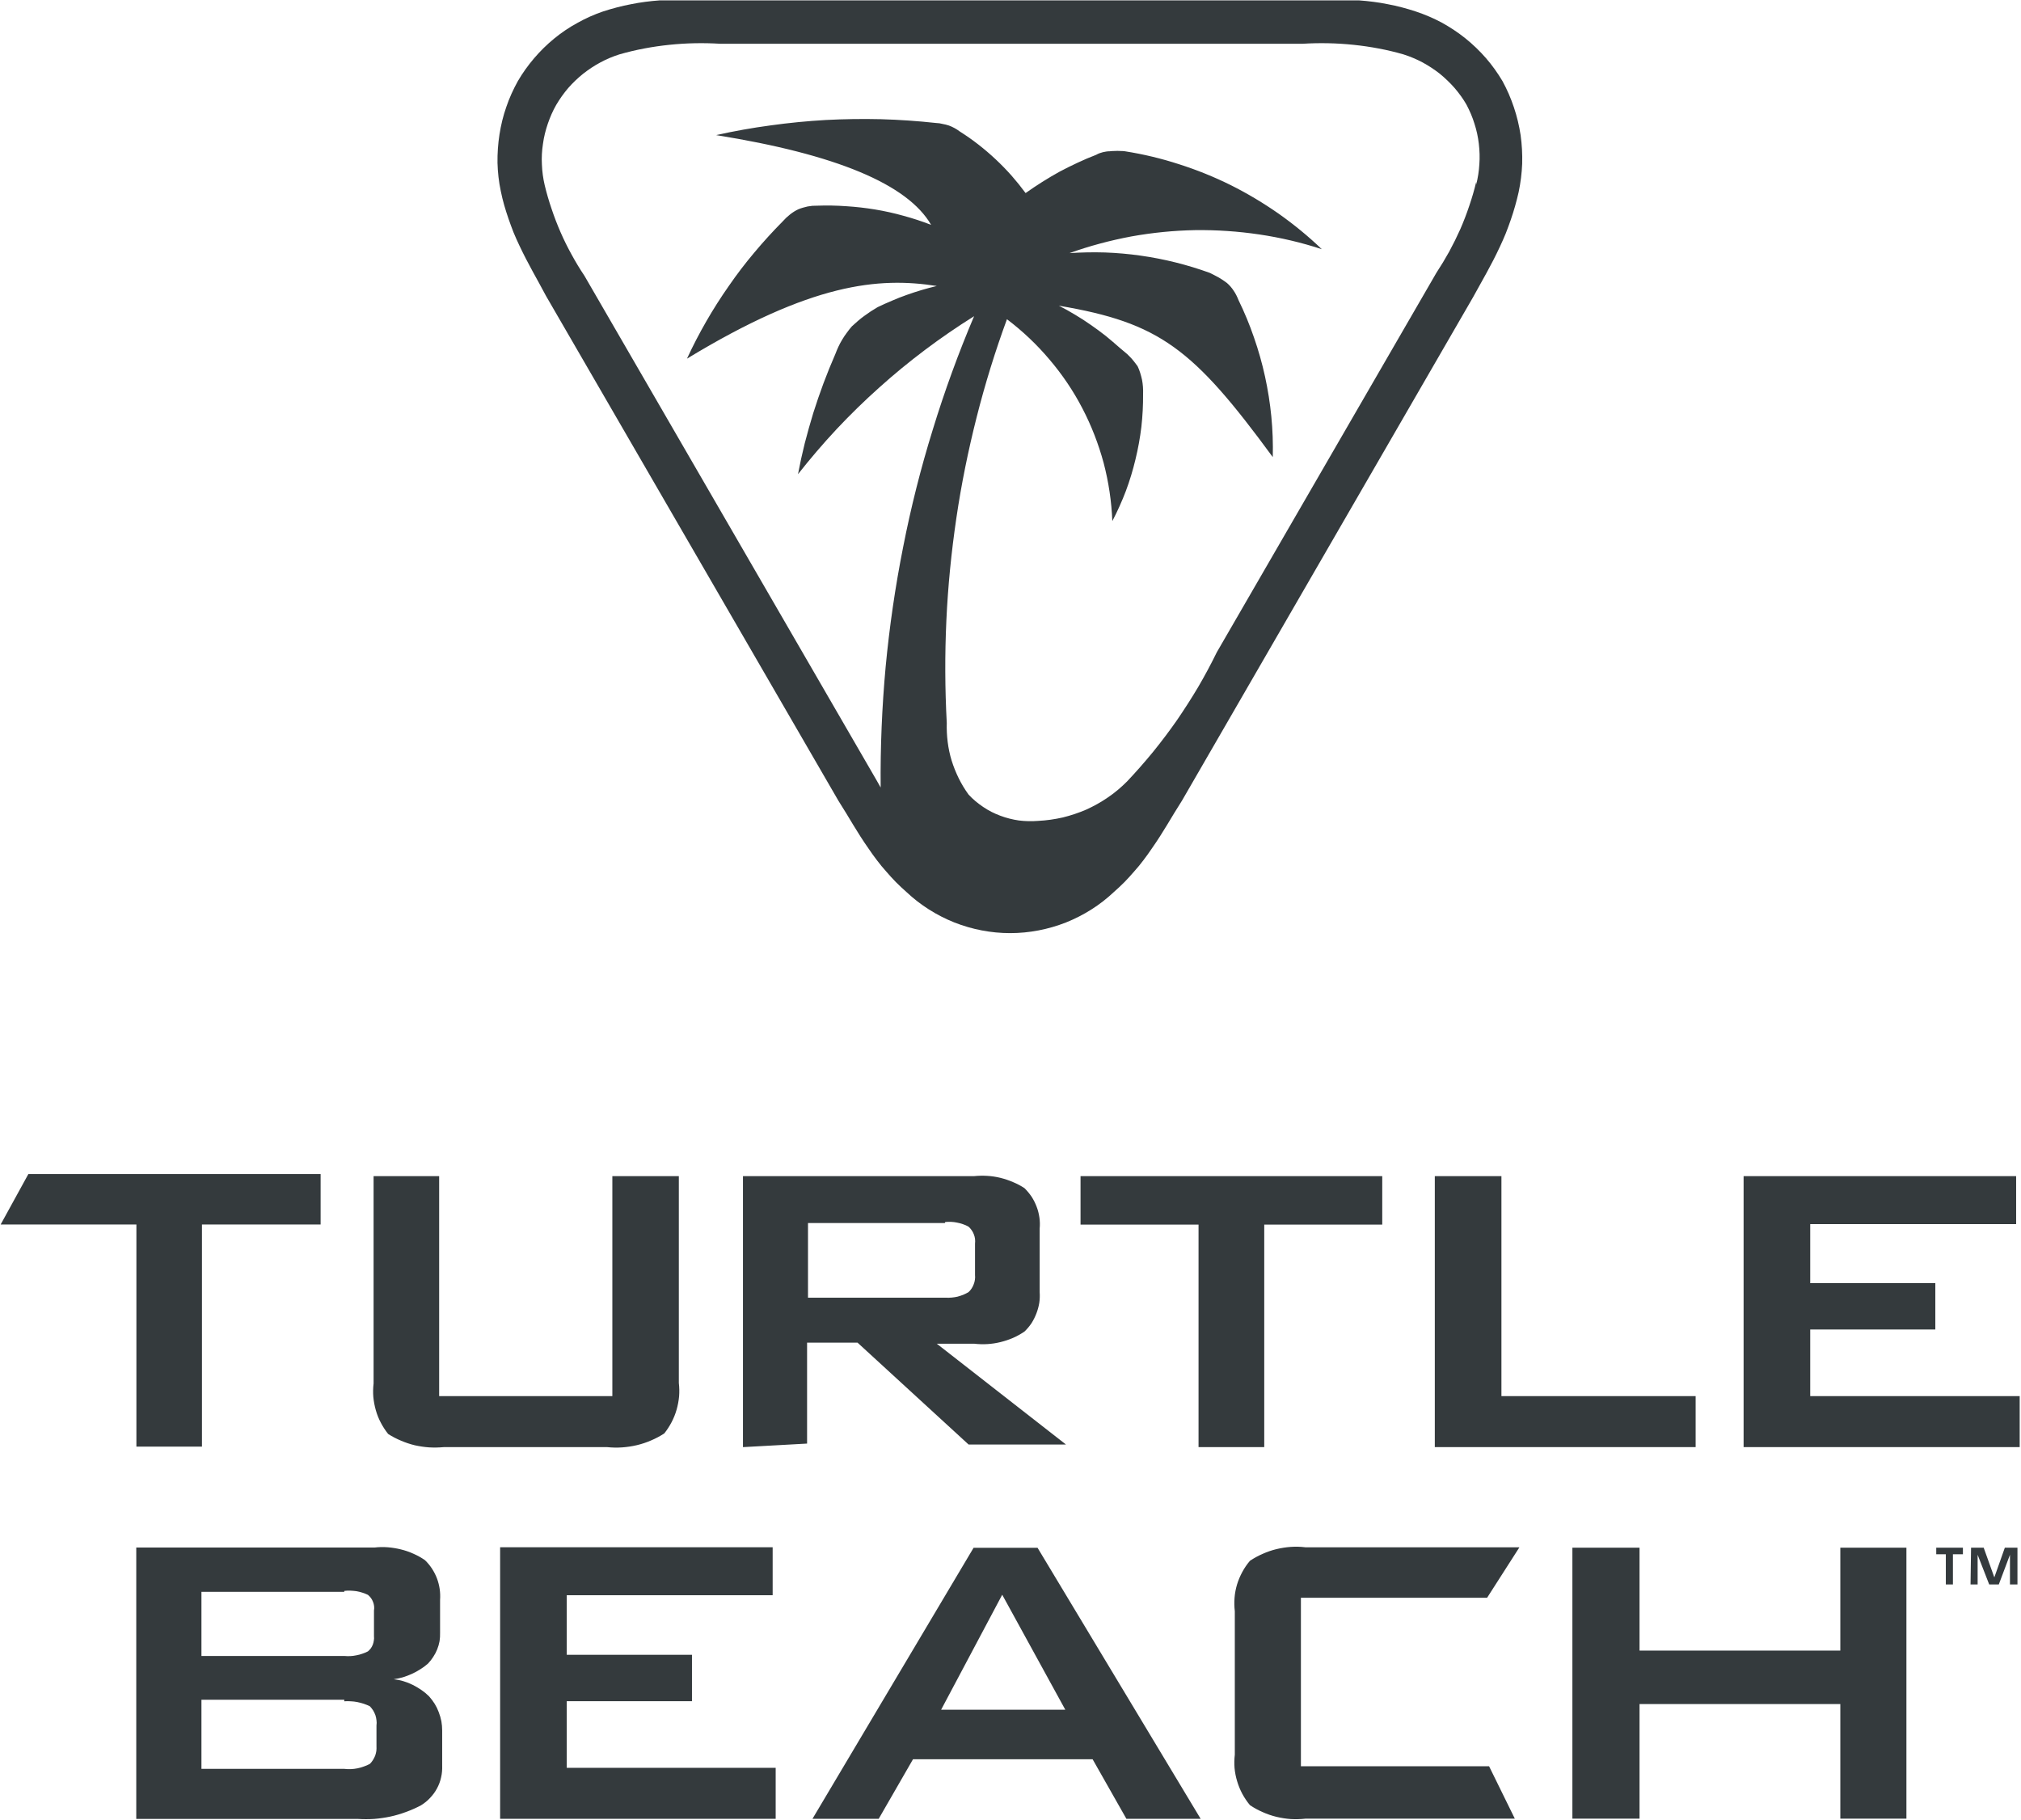
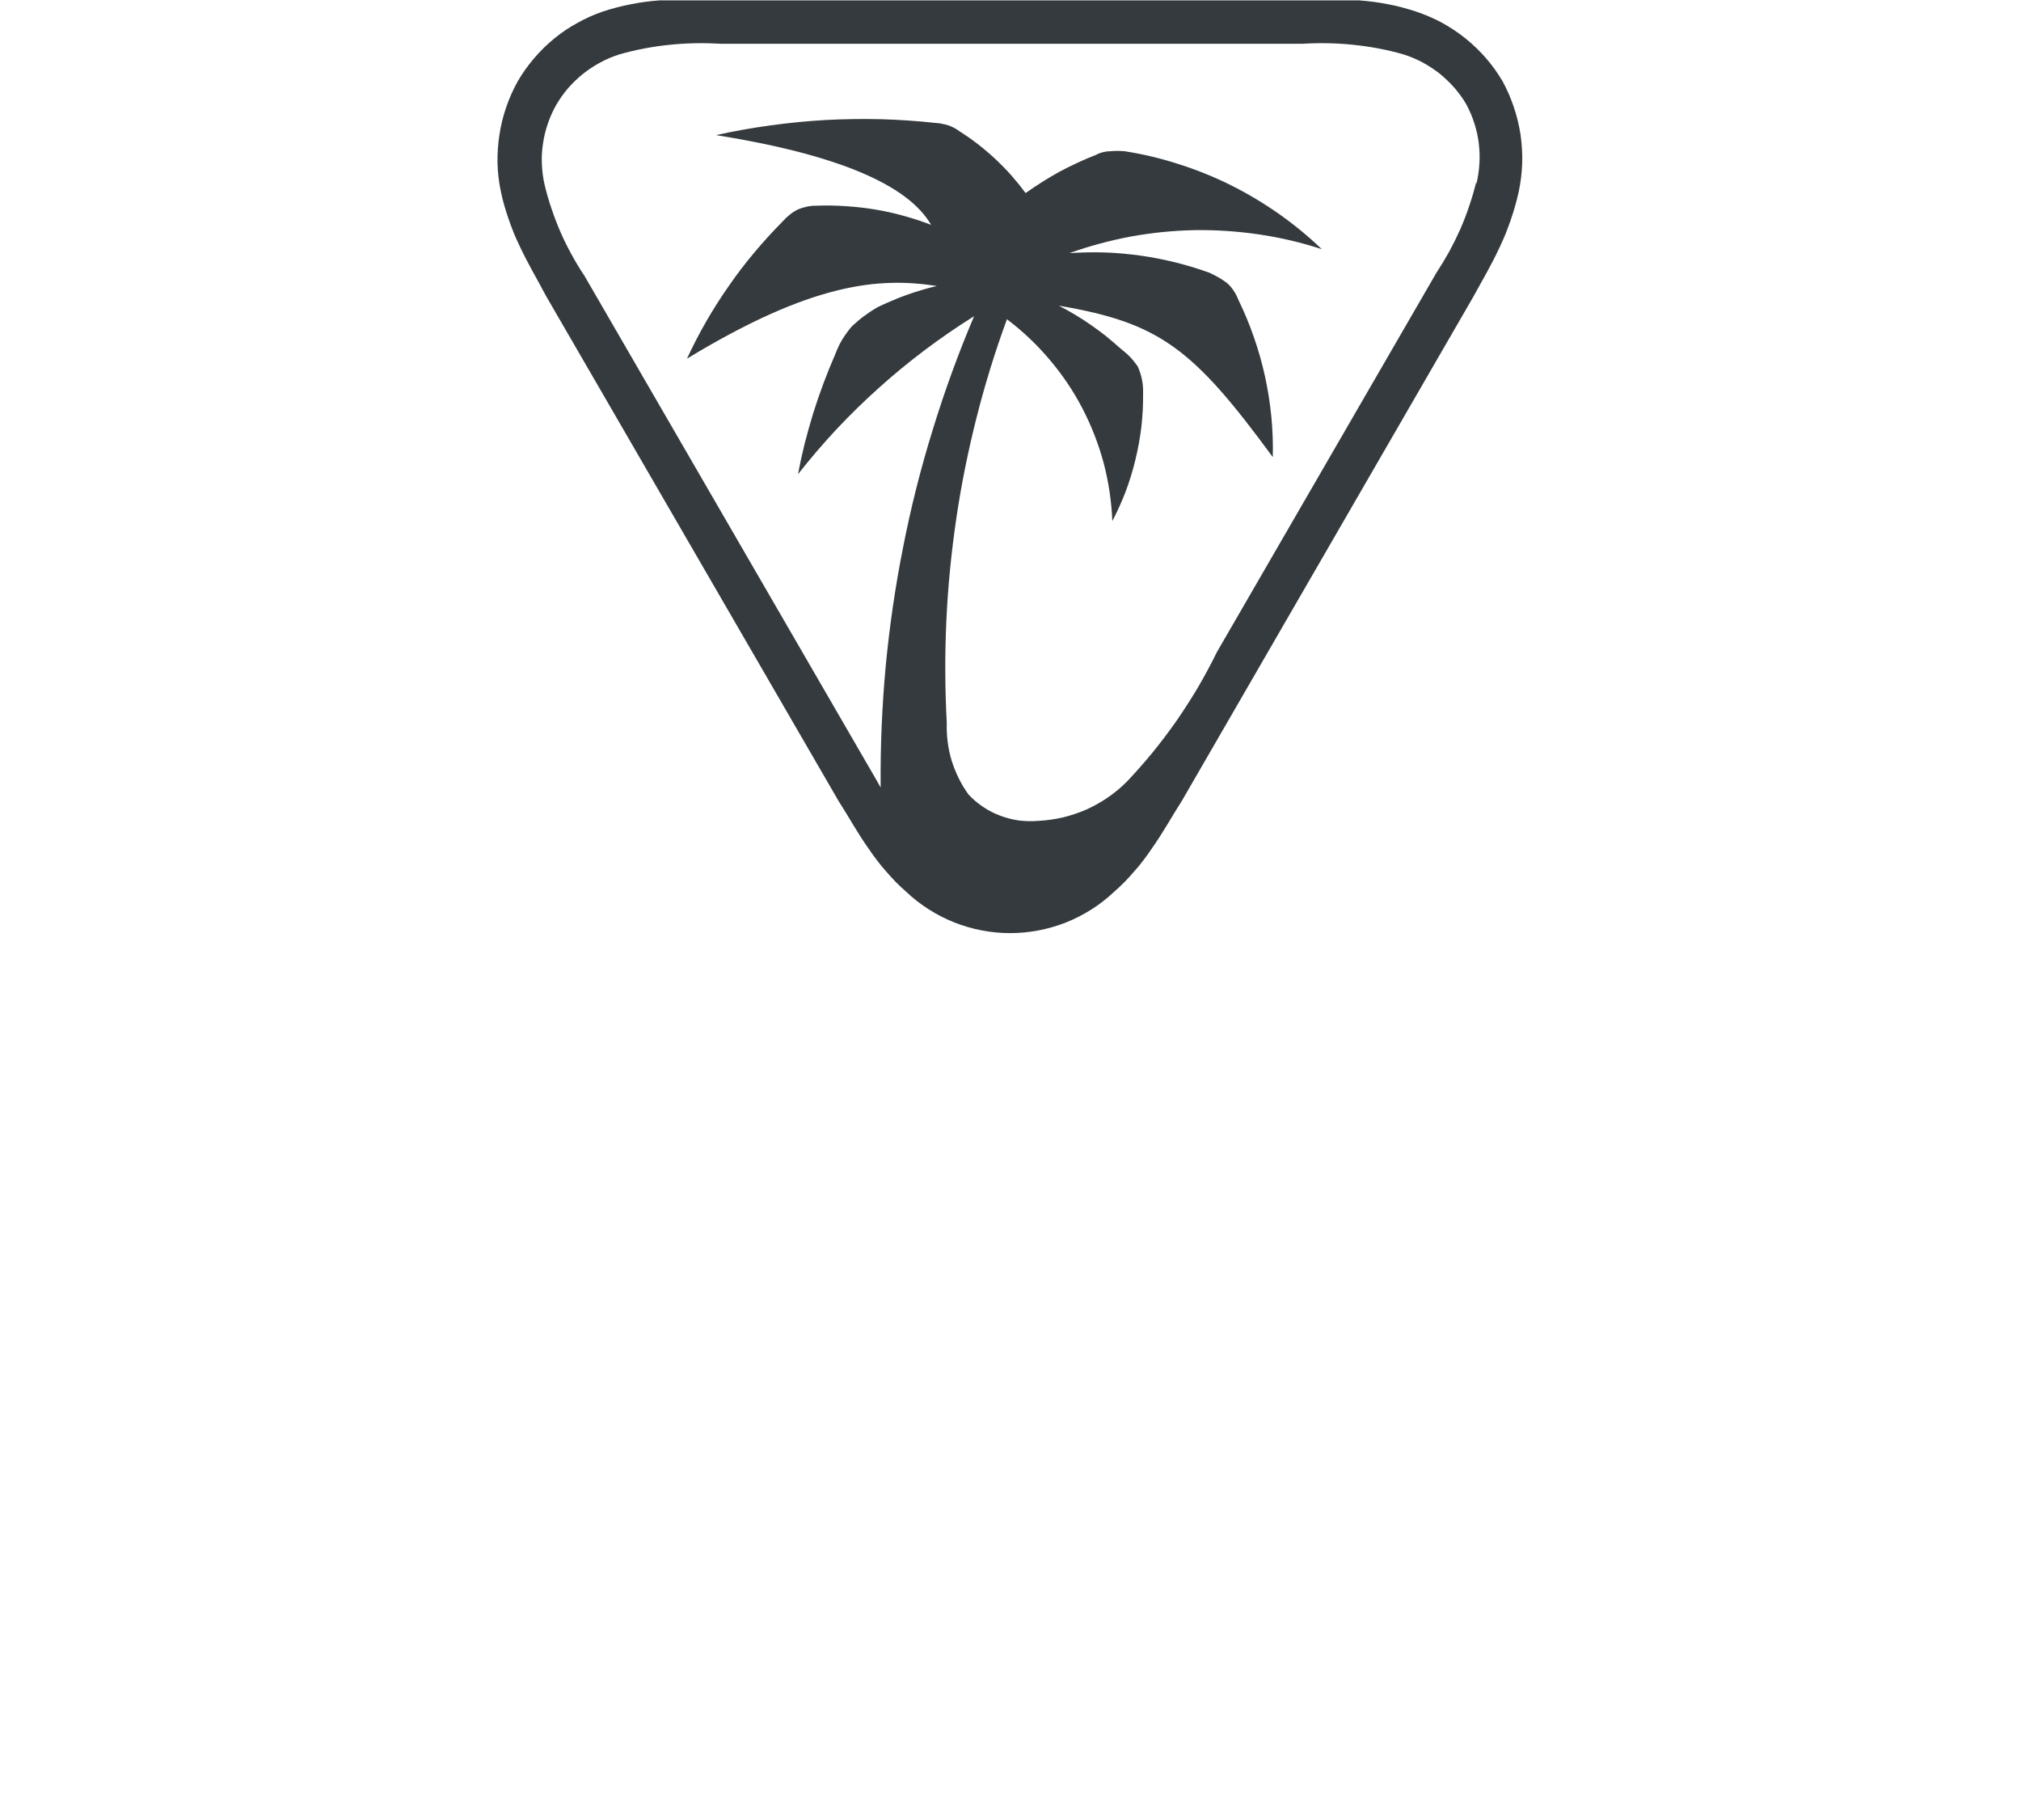
<svg xmlns="http://www.w3.org/2000/svg" version="1.2" viewBox="0 0 1538 1385" width="1538" height="1385">
  <title>footer-logo-new-svg</title>
  <style>
		.s0 { fill: #343a3d } 
	</style>
  <path id="Layer" fill-rule="evenodd" class="s0" d="m1152.1 81.7c2.3 6.8 4 13.9 5.1 21.1 1 7.2 1.4 14.5 1.2 21.8-0.3 7.2-1.2 14.5-2.7 21.6q-1.2 5.3-2.7 10.6-1.5 5.3-3.3 10.5-1.8 5.2-3.8 10.3-2.1 5.1-4.4 10c-7 15-13.1 25-20.4 38.4l-221.6 383.2c-8.4 13.1-13.8 23.4-23 36.5q-3.1 4.6-6.4 8.9-3.3 4.4-7 8.5-3.6 4.2-7.4 8.1-3.9 3.9-8 7.5c-10.6 10-23 17.8-36.5 23.2-13.5 5.3-27.9 8.1-42.5 8.1-14.5 0-28.9-2.8-42.4-8.1-13.5-5.4-25.9-13.2-36.5-23.2q-4.1-3.6-8-7.5-3.8-3.9-7.4-8.1-3.7-4.1-7-8.5-3.3-4.3-6.4-8.9c-9.2-13.1-14.6-23.4-23-36.5l-222.4-383.9c-7.3-13.8-13.4-23.8-20.3-38.4q-2.4-5-4.5-10.1-2-5.1-3.8-10.3-1.8-5.2-3.3-10.4-1.5-5.3-2.6-10.7c-1.5-7.1-2.3-14.2-2.5-21.5-0.1-7.2 0.4-14.4 1.5-21.5 1.1-7.1 2.8-14.2 5.2-21 2.3-6.8 5.3-13.4 8.8-19.7 3.6-6.2 7.8-12 12.4-17.4 4.6-5.4 9.7-10.4 15.3-15 5.5-4.5 11.4-8.5 17.7-11.9 6.2-3.5 12.8-6.4 19.5-8.7q5.2-1.7 10.6-3.1 5.3-1.4 10.7-2.4 5.4-1.1 10.8-1.8 5.4-0.7 10.9-1.1c16.2 0 473.9 0 489.3 0 15.4 0 26.9 0 43 0q5.5 0.4 10.9 1.1 5.5 0.7 10.9 1.8 5.4 1 10.7 2.4 5.3 1.4 10.5 3.1c6.9 2.3 13.5 5.1 19.9 8.5 6.3 3.5 12.4 7.5 18 12 5.6 4.5 10.8 9.5 15.6 15 4.7 5.4 8.9 11.3 12.6 17.5 3.5 6.4 6.4 13.1 8.7 20zm-28.7 58.7c1.3-5 2.1-10.2 2.4-15.4 0.4-5.2 0.2-10.4-0.4-15.6-0.6-5.2-1.7-10.3-3.3-15.2-1.5-5-3.6-9.8-6-14.4-2.6-4.6-5.7-8.8-9.1-12.8-3.5-4-7.3-7.6-11.3-10.9-4.1-3.2-8.5-6.1-13.1-8.6-4.7-2.5-9.5-4.5-14.5-6.1q-9.3-2.7-18.9-4.5-9.5-1.8-19.2-2.8-9.6-1-19.3-1.2-9.7-0.2-19.4 0.4h-443.2q-9.7-0.6-19.4-0.4-9.7 0.2-19.3 1.2-9.7 1-19.2 2.8-9.5 1.8-18.9 4.5c-5 1.6-9.8 3.6-14.4 6.1-4.7 2.5-9 5.4-13.1 8.6-4.1 3.3-7.9 6.9-11.4 10.9-3.4 4-6.4 8.2-9.1 12.8-2.6 4.5-4.7 9.4-6.4 14.3-1.7 5-3 10.1-3.7 15.4-0.8 5.2-1.1 10.4-0.8 15.7 0.2 5.2 0.9 10.5 2.1 15.6q2.2 9.2 5.3 18.2 3 9 6.8 17.7 3.8 8.7 8.4 17 4.5 8.3 9.8 16.2l222.4 384 3 5.3c-0.3-30.6 1-61.3 3.8-91.9 2.9-30.5 7.3-60.9 13.3-91 5.9-30.1 13.4-59.9 22.5-89.2 9-29.4 19.5-58.2 31.5-86.5q-19.2 12-37.3 25.6-18.1 13.6-34.9 28.7-16.9 15.1-32.4 31.6-15.4 16.5-29.4 34.3 2.2-11.8 5.1-23.4 3-11.6 6.5-23.1 3.6-11.4 7.8-22.7 4.2-11.2 9-22.2 1.1-2.9 2.4-5.7 1.3-2.8 2.9-5.4 1.6-2.7 3.5-5.2 1.8-2.5 3.8-4.8 2.3-2.1 4.6-4.1 2.3-2 4.8-3.8 2.5-1.8 5-3.5 2.6-1.7 5.2-3.2 5.4-2.6 10.9-4.9 5.5-2.4 11.2-4.4 5.6-2 11.3-3.7 5.7-1.7 11.6-3.1c-44.2-6.9-95.3-2.3-190.1 55.3q6.7-14.5 14.7-28.4 8-13.9 17.2-27 9.1-13.2 19.4-25.4 10.3-12.3 21.6-23.7 1.3-1.4 2.6-2.7 1.4-1.3 2.9-2.5 1.5-1.2 3.1-2.2 1.6-1 3.3-1.8 1.7-0.7 3.5-1.2 1.7-0.5 3.5-0.9 1.8-0.3 3.6-0.5 1.8-0.1 3.7-0.1 11-0.4 22.1 0.4 11.1 0.7 22 2.5 10.9 1.8 21.6 4.8 10.7 2.9 21 6.9-26.8-46.4-163.6-68.3 20.6-4.6 41.5-7.4 20.9-2.9 41.9-4.1 21-1.1 42.1-0.6 21 0.6 42 2.9 1.2 0.1 2.4 0.2 1.2 0.2 2.4 0.5 1.2 0.2 2.4 0.5 1.2 0.3 2.4 0.7 1.1 0.4 2.2 0.9 1.1 0.5 2.2 1.1 1 0.6 2 1.2 1.1 0.7 2 1.4 7.3 4.6 14.1 9.9 6.8 5.3 13.1 11.2 6.3 5.9 12 12.3 5.7 6.5 10.8 13.4 6.2-4.4 12.7-8.5 6.5-4.1 13.2-7.8 6.8-3.6 13.7-6.8 7-3.3 14.1-6 1.2-0.7 2.5-1.2 1.2-0.4 2.6-0.8 1.3-0.3 2.6-0.5 1.3-0.2 2.7-0.2 1.4-0.2 2.9-0.2 1.4-0.1 2.9-0.1 1.4 0 2.8 0.1 1.5 0 2.9 0.2c14 2.2 27.8 5.5 41.3 9.9 13.5 4.3 26.6 9.6 39.3 15.9 12.6 6.3 24.8 13.6 36.4 21.7 11.6 8.2 22.6 17.2 32.8 27-15.5-5.1-31.4-8.8-47.5-11.2-16.2-2.4-32.5-3.5-48.8-3.3-16.3 0.3-32.5 1.9-48.6 4.8-16 3-31.8 7.2-47.1 12.7q13.5-0.9 27.1-0.5 13.6 0.5 27 2.4 13.5 1.9 26.7 5.2 13.2 3.3 25.9 7.9 1.8 0.8 3.4 1.7 1.7 0.8 3.4 1.8 1.6 1 3.2 2 1.6 1.1 3.1 2.2 1.5 1.3 2.8 2.8 1.3 1.5 2.4 3.2 1.1 1.6 2 3.4 0.9 1.8 1.6 3.6 6.8 13.9 11.8 28.5 5.1 14.6 8.4 29.7 3.3 15.1 4.8 30.4 1.5 15.4 1.1 30.9c-60.6-82.6-86-102.2-162.8-115.2q6.3 3.2 12.4 6.9 6.1 3.6 11.9 7.7 5.8 4 11.4 8.4 5.5 4.5 10.8 9.2 1.9 1.5 3.7 3.1 1.9 1.5 3.6 3.3 1.7 1.7 3.2 3.6 1.5 1.9 2.9 3.8 1.2 2.5 2 5.1 0.8 2.6 1.4 5.3 0.5 2.6 0.7 5.3 0.2 2.7 0.1 5.5 0.1 12.5-1.3 25-1.5 12.5-4.5 24.8-2.9 12.2-7.3 24-4.5 11.8-10.3 22.9c-0.6-14.9-2.8-29.7-6.6-44.2-3.9-14.4-9.3-28.4-16.2-41.6-6.9-13.3-15.3-25.7-25-37.1-9.6-11.4-20.5-21.7-32.4-30.7-9 24.5-16.7 49.4-23.1 74.7-6.4 25.3-11.6 50.8-15.4 76.6-3.8 25.8-6.4 51.7-7.6 77.8-1.2 26-1.1 52.1 0.3 78.1q-0.2 7.3 0.7 14.5 0.9 7.2 3 14.1 2.2 7 5.4 13.5 3.2 6.5 7.5 12.4c3.3 3.6 7.1 6.7 11.1 9.4 4.1 2.8 8.5 5 13.1 6.7 4.5 1.7 9.3 2.9 14.1 3.6 4.9 0.6 9.8 0.7 14.7 0.3 6.3-0.3 12.5-1.2 18.7-2.6 6.1-1.5 12.1-3.5 17.9-6 5.7-2.6 11.3-5.7 16.5-9.3 5.2-3.5 10-7.6 14.5-12.1q10.3-10.9 19.8-22.5 9.5-11.7 18.1-24 8.5-12.4 16.2-25.3 7.6-13 14.2-26.5l167.1-288.7q5.2-7.9 9.8-16.2 4.5-8.3 8.4-17 3.8-8.7 6.8-17.7 3.1-9 5.3-18.2z" />
-   <path id="Layer" fill-rule="evenodd" class="s0" d="m103.8 1100.7v-169h-103.3l21.1-38.4h222.4v38.4h-90.3v169zm230.4-205.8v167.4h131.8v-167.4h50.6v157.4q0.6 5.1 0.2 10.2-0.5 5.2-1.9 10.1-1.4 4.9-3.8 9.5-2.4 4.6-5.6 8.6-4.8 3.1-10 5.3-5.3 2.3-10.8 3.6-5.5 1.3-11.2 1.7-5.7 0.4-11.4-0.2h-124.4q-5.5 0.5-11.1 0.2-5.5-0.4-10.9-1.6-5.4-1.3-10.5-3.5-5.1-2.1-9.8-5.1-3.2-4-5.6-8.6-2.4-4.5-3.8-9.5-1.4-4.9-1.9-10.1-0.4-5.1 0.2-10.2v-157.8zm231.2 206.2v-206.2h175.9q5-0.5 10-0.2 5.1 0.3 10 1.5 4.9 1.2 9.5 3.2 4.7 1.9 8.9 4.7 3 3 5.4 6.5 2.3 3.6 3.8 7.6 1.5 3.9 2.1 8.2 0.6 4.2 0.2 8.4v48.4q0.3 4.1-0.3 8.2-0.7 4.1-2.2 8-1.5 3.9-3.7 7.4-2.3 3.4-5.3 6.3-4.2 2.9-8.8 4.9-4.7 2-9.6 3.2-4.9 1.2-9.9 1.5-5.1 0.3-10.1-0.3h-28.4l98.3 76.7h-74.1l-84.5-77.5h-38.4v76.8zm153.6-170.5h-104.1v56.8h104.9q2.2 0.1 4.5-0.1 2.2-0.2 4.4-0.7 2.2-0.6 4.3-1.4 2.1-0.9 4-2 1.4-1.2 2.4-2.8 1-1.5 1.6-3.2 0.7-1.7 0.9-3.4 0.3-1.8 0.1-3.7v-23.8q0.2-1.8 0-3.6-0.2-1.8-0.9-3.5-0.6-1.7-1.7-3.2-1-1.5-2.4-2.7-2-1.1-4.1-1.8-2.2-0.8-4.4-1.2-2.3-0.5-4.6-0.6-2.3-0.1-4.5 0.1zm243.1 170.5h-50v-169.3h-89.8v-36.9h229.6v36.9h-89.8zm129.8-206.2h50.7v167.4h147.8v38.8h-198.5zm235 0h207.4v36.5h-156.7v44.9h95.2v35.3h-95.2v50.7h159.4v38.8h-210.1zm-1223.2 489.1v-206.5h181.3q5-0.6 10.1-0.2 5 0.4 9.9 1.6 5 1.2 9.6 3.3 4.6 2 8.8 4.9 3 2.9 5.3 6.4 2.3 3.5 3.8 7.4 1.5 4 2.1 8.1 0.6 4.2 0.3 8.4v24.9q0.1 3.3-0.4 6.5-0.6 3.2-1.8 6.2-1.2 3-3 5.7-1.7 2.7-4 5.1-2.7 2.4-5.8 4.3-3.1 2-6.4 3.5-3.3 1.5-6.8 2.6-3.5 1-7.1 1.5 3.8 0.4 7.4 1.5 3.7 1.1 7.1 2.8 3.4 1.7 6.6 3.9 3.1 2.1 5.8 4.8 2.4 2.7 4.3 5.7 1.9 3.1 3.1 6.4 1.3 3.4 2 6.9 0.6 3.5 0.6 7.1v26.5c0.1 3-0.1 6-0.8 9-0.6 2.9-1.7 5.8-3.1 8.4-1.4 2.7-3.2 5.1-5.3 7.3-2 2.2-4.4 4.1-7 5.7q-5.5 2.9-11.3 5-5.9 2.2-11.9 3.5-6.1 1.3-12.3 1.8-6.3 0.4-12.5 0zm158.3-172.8h-108.7v48.8h108.7q2.3 0.2 4.6 0.1 2.3-0.1 4.6-0.6 2.3-0.4 4.5-1.2 2.2-0.7 4.3-1.8 1.2-1 2.2-2.3 0.9-1.3 1.5-2.8 0.6-1.6 0.8-3.2 0.3-1.6 0.1-3.2v-19.6q0.3-1.6 0.1-3.3-0.2-1.7-0.8-3.2-0.6-1.6-1.6-3-1-1.3-2.3-2.4-2.1-1-4.3-1.7-2.2-0.7-4.5-1.1-2.3-0.3-4.6-0.4-2.3-0.1-4.6 0.2zm0 82.1h-108.7v52.6h108.7q2.5 0.3 5 0.2 2.5-0.1 5-0.6 2.5-0.5 4.9-1.4 2.4-0.8 4.6-2 1.3-1.3 2.3-2.9 1-1.6 1.7-3.3 0.6-1.7 0.9-3.6 0.2-1.8 0.1-3.6v-15.8q0.3-2 0-4-0.2-1.9-0.8-3.8-0.7-1.9-1.7-3.6-1.1-1.7-2.5-3.2-2.2-1.1-4.6-1.9-2.4-0.8-4.9-1.3-2.5-0.5-5-0.6-2.5-0.2-5 0zm118.6-116h207.4v36.5h-156.7v45.3h95.3v35.3h-95.3v50.7h159v38.8h-209.7zm237.7 206.6l122.6-206.2h48.7l124.1 206.2h-56.5l-25.7-45.3h-136.7l-26.1 45.3zm97.9-83h94.5l-48-87.5zm436.6 82.9h-159.4q-5.5 0.6-11.1 0.3-5.5-0.4-10.9-1.7-5.4-1.3-10.5-3.6-5.1-2.2-9.7-5.3-3.3-4-5.8-8.6-2.4-4.5-3.9-9.5-1.5-4.9-2-10.1-0.4-5.1 0.2-10.2v-109.1q-0.6-5.1-0.2-10.3 0.4-5.1 1.9-10.1 1.5-4.9 4-9.5 2.4-4.5 5.8-8.5 4.6-3.1 9.7-5.3 5.1-2.3 10.5-3.6 5.4-1.3 10.9-1.7 5.6-0.4 11.1 0.3h162.9l-24.6 38.4h-141.7v128.2h143.2zm247.7-87.2h-152.8v87.2h-51.1v-206.2h51.1v78.3h152.8v-78.3h50.3v206.2h-50.3zm93.3-114h-7.6v23h-5.4v-23h-7.3v-5h20.3zm6.2-5h9.6l8.1 22.6 8-22.6h9.6v28h-5.7v-22.6l-8.5 22.6h-7.3l-8.8-22.6v22.6h-5.4z" />
</svg>